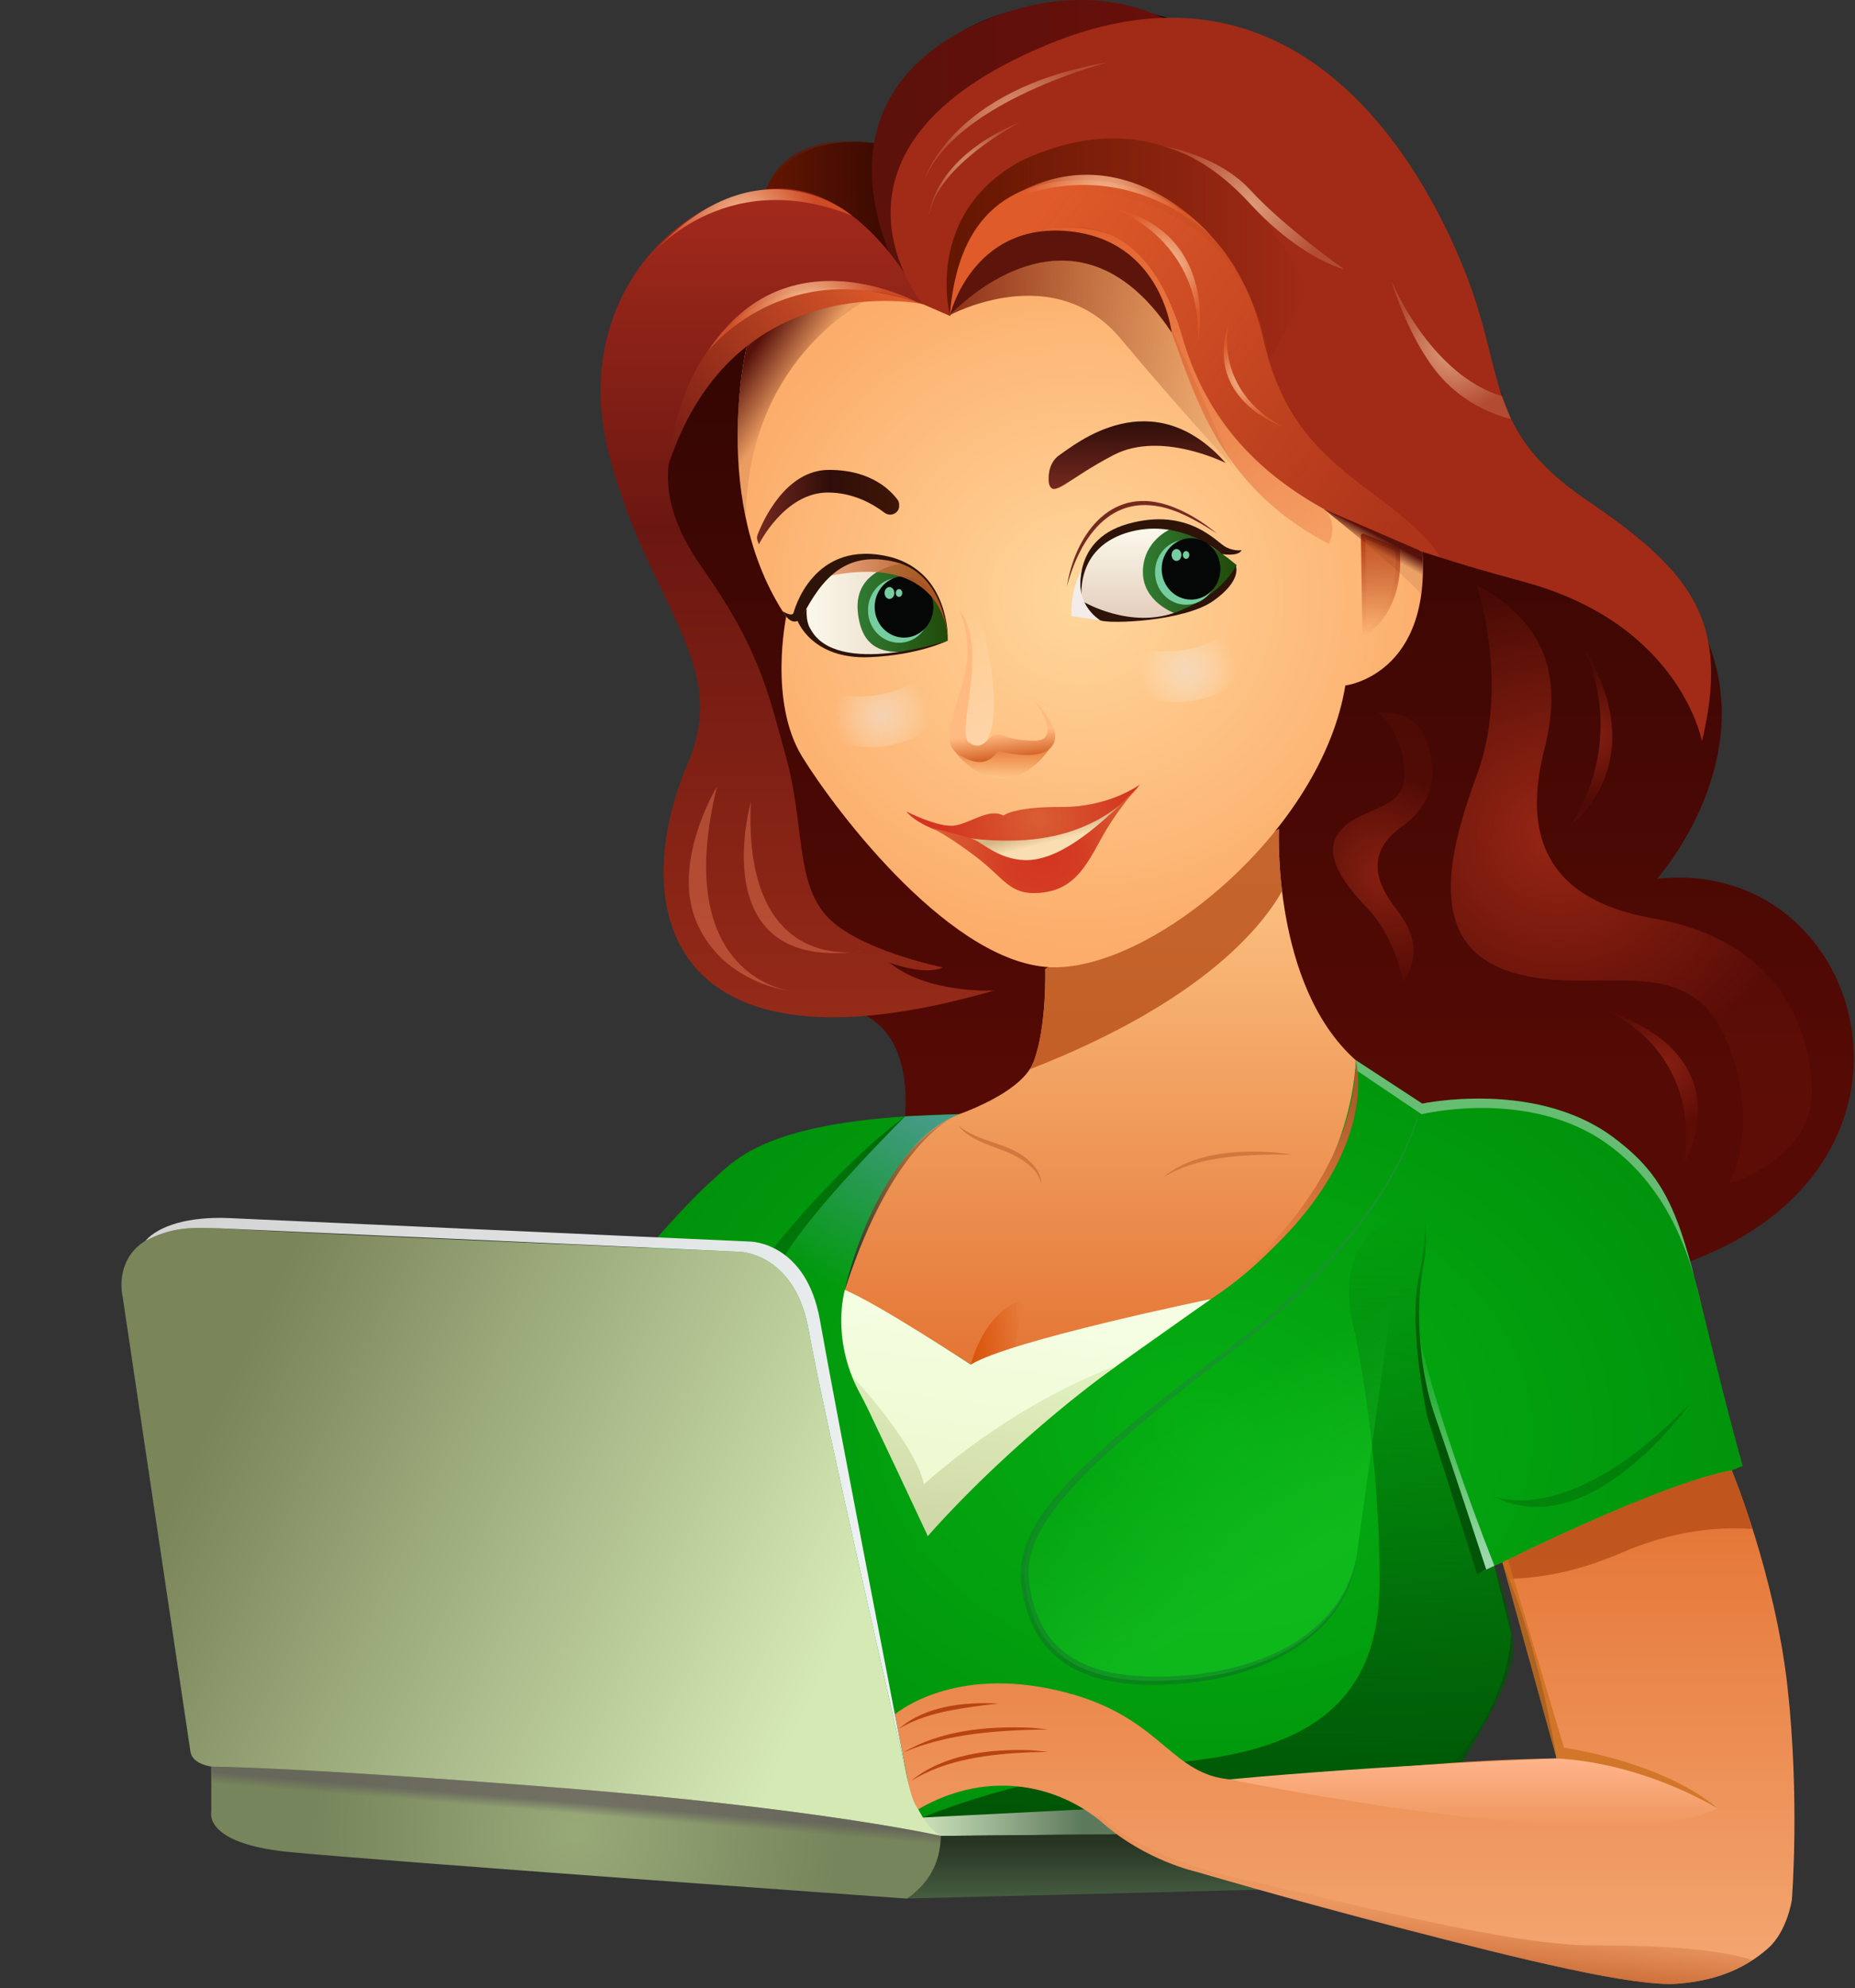
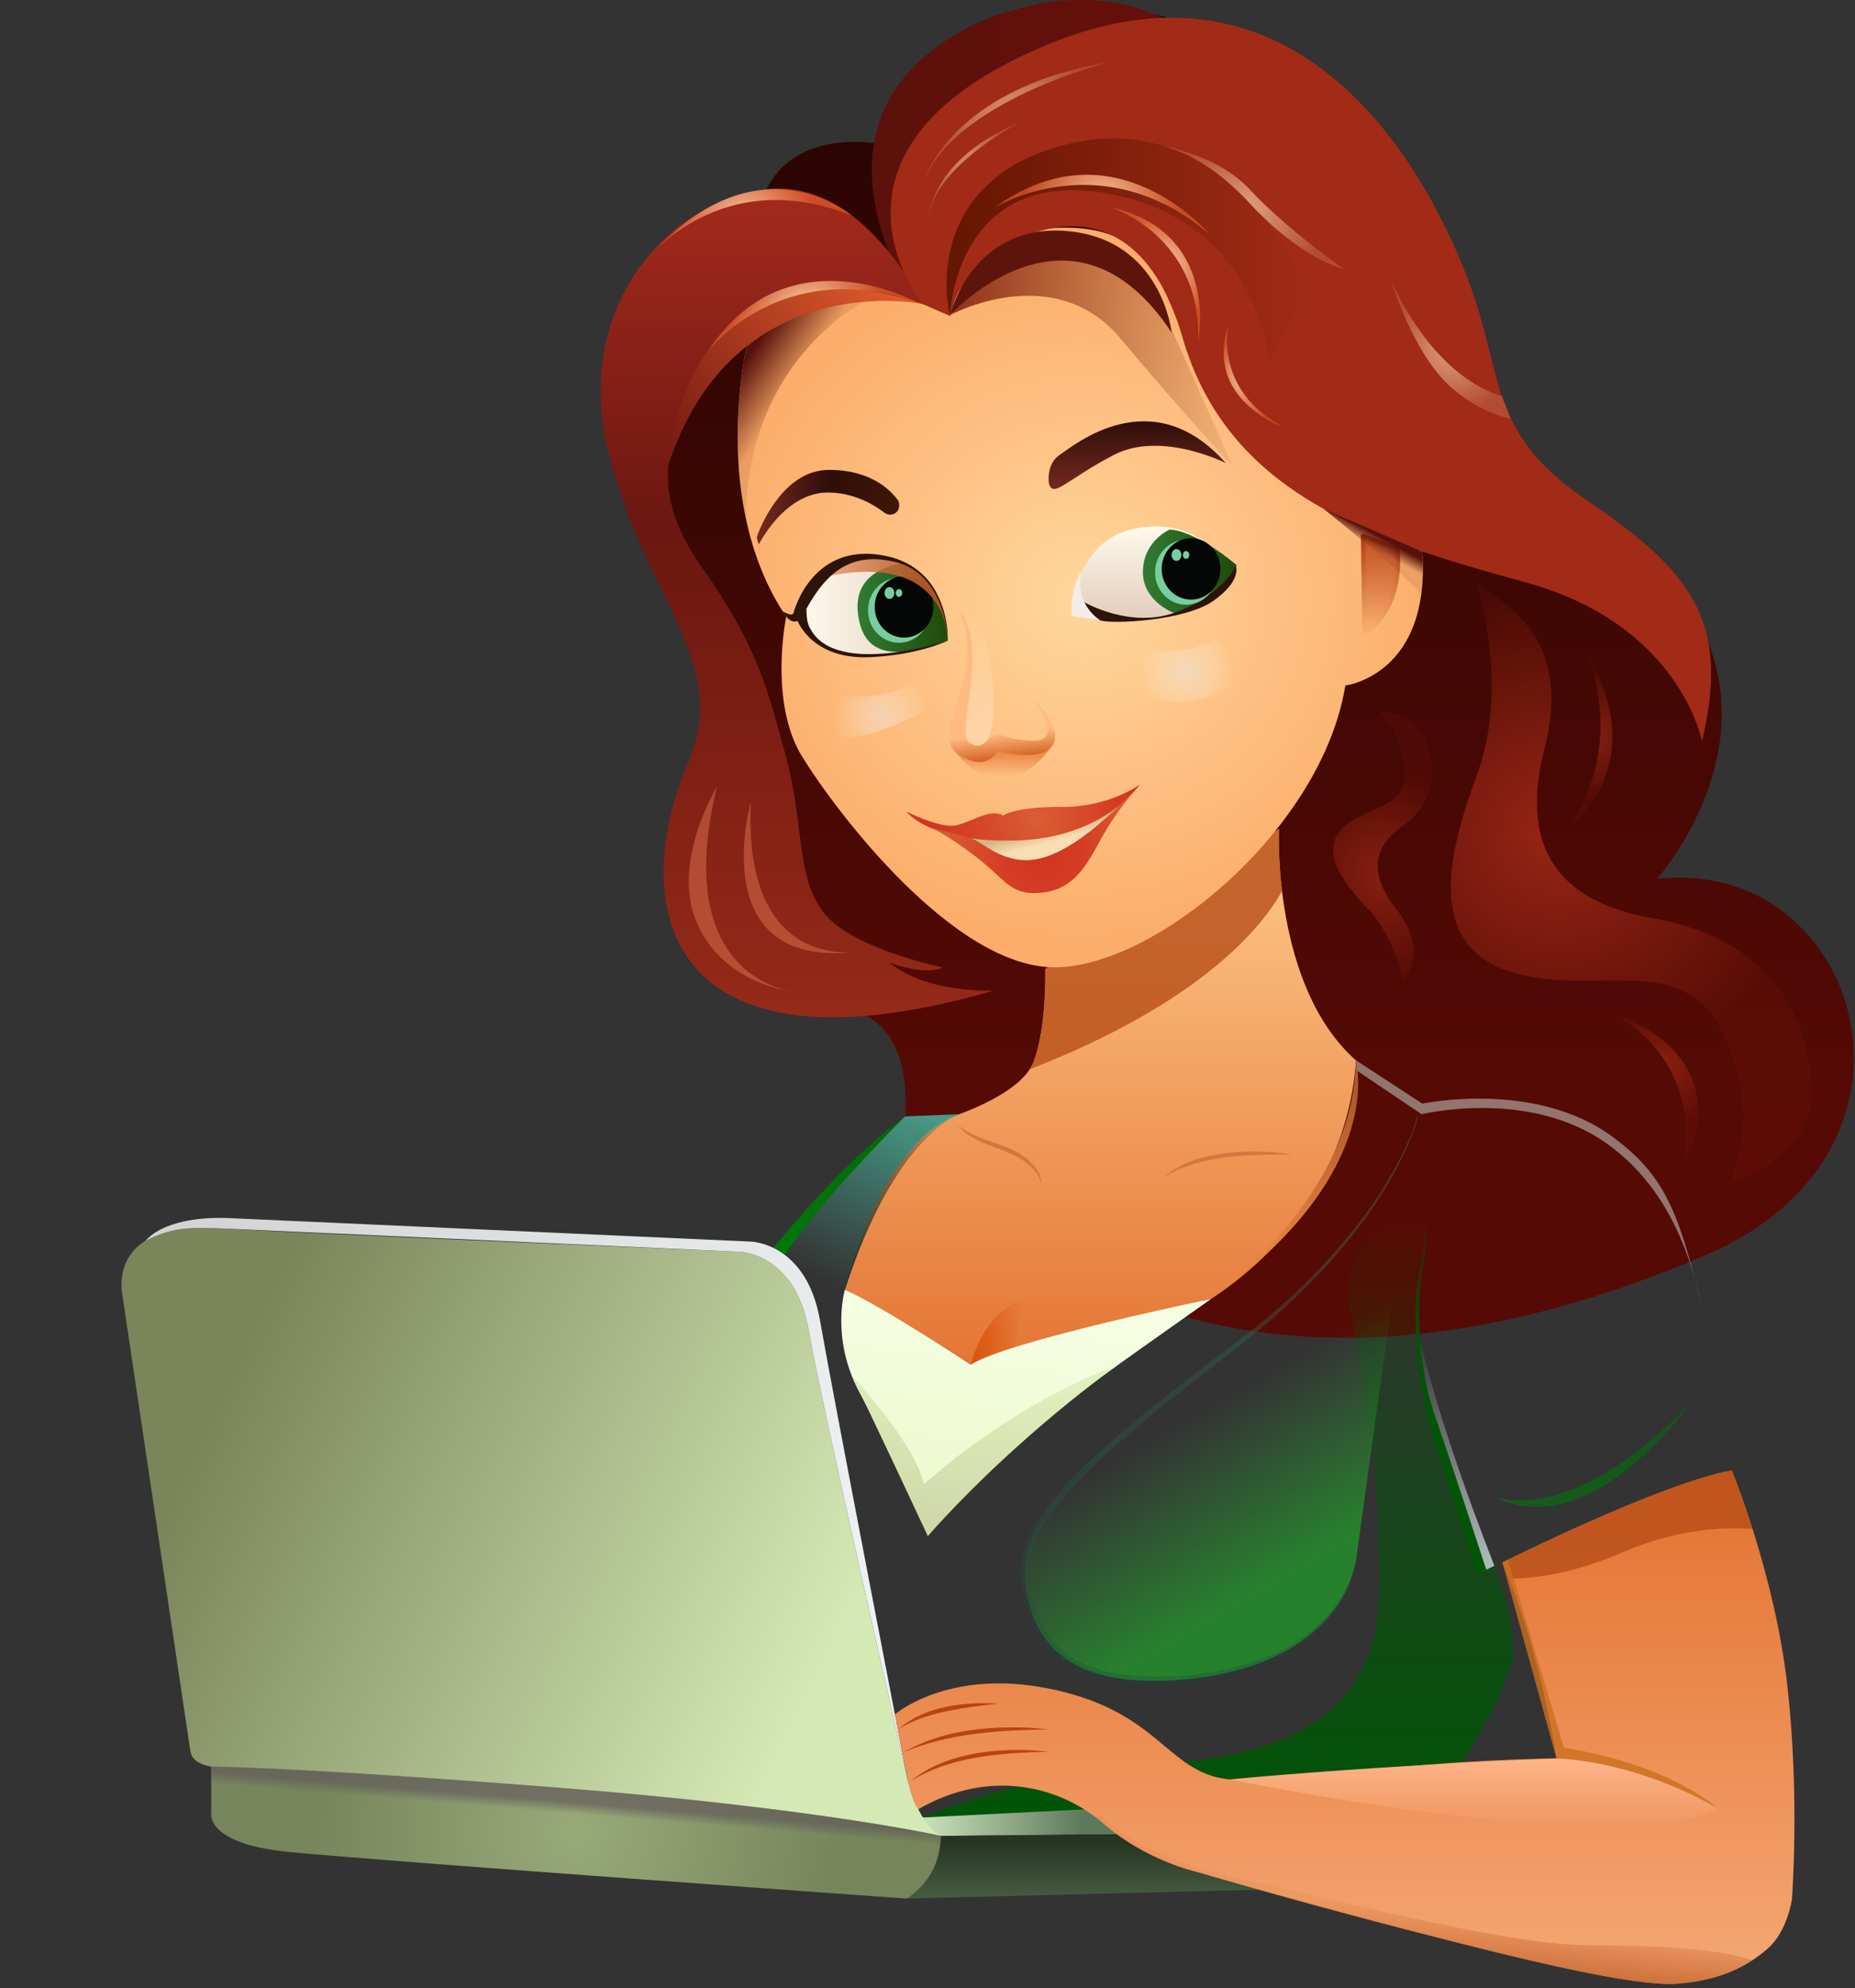
<svg xmlns="http://www.w3.org/2000/svg" width="421" height="451" viewBox="0 0 421 451" fill="none">
  <rect x="0" y="0" width="421" height="451" fill="#333333" stroke="none" />
  <path d="M205.255 255.229C205.255 255.229 257.601 339.419 385.51 285.371C443.26 262.244 422.745 194.166 376.063 199.36C376.063 199.36 398.459 174.412 387.941 146.352C377.414 118.292 358.261 124.006 347.193 104.772C336.125 85.539 325.068 13.047 270.29 5.772C270.29 5.772 215.782 -16.053 198.78 32.541C198.78 32.541 180.698 29.159 173.953 42.938C173.953 42.938 131.854 54.627 141.841 104.002C151.828 153.377 173.683 136.485 157.492 183.518C141.301 230.551 190.685 228.73 190.685 228.73C190.685 228.73 207.957 228.73 205.255 255.239V255.229Z" fill="url(#paint0_linear_7882_3289)" />
-   <path d="M147.426 282.721C147.426 282.721 156.232 272.507 161.496 267.891C166.759 263.275 173.434 253.986 214.722 252.82C256.011 251.654 307.687 240.477 307.687 240.477L322.797 250.353C322.797 250.353 348.295 244.899 365.907 257.821C383.519 270.753 381.698 282.576 395.508 332.558L339.129 355.193L342.941 370.592C342.941 370.592 343.241 385.47 328.871 401.061L211.36 412.2L147.426 413.212V282.721Z" fill="url(#paint1_radial_7882_3289)" />
  <path d="M323.276 274.646C323.276 274.646 324.016 279.194 322.665 285.429C321.315 291.663 320.104 305.048 326.448 324.532C332.792 344.016 336.295 355.839 336.295 355.839L339.127 355.194C339.127 355.194 343.46 364.907 343.44 374.678C343.42 383.919 324.147 411.574 324.147 411.574L209.457 412.287C209.457 412.287 233.073 402.092 262.754 400.136C292.435 398.18 312.809 389.479 313.079 359.732C313.349 329.986 307.475 302.109 307.475 302.109C307.475 302.109 299.379 277.556 323.266 274.627L323.276 274.646Z" fill="url(#paint2_linear_7882_3289)" />
  <path d="M339.157 355.203L336.395 356.504C336.395 356.504 320.955 315.619 321.765 301.463C321.765 301.463 324.927 318.827 339.157 355.203Z" fill="url(#paint3_linear_7882_3289)" />
  <path d="M339.148 339.496C339.148 339.496 356.29 346.916 383.469 318.441C383.469 318.441 360.934 350.674 339.148 339.496Z" fill="url(#paint4_linear_7882_3289)" fill-opacity="0.61" />
  <path d="M322.654 252.762C322.654 252.762 346.791 246.816 364.493 259.295C382.206 271.764 385.178 292.867 387.009 299.496C381.255 276.081 378.733 267.245 365.904 257.83C363.313 255.922 360.541 254.429 357.709 253.243C357.418 253.128 357.128 253.003 356.838 252.887C356.508 252.752 356.178 252.636 355.847 252.511C355.647 252.444 355.457 252.367 355.257 252.299C339.536 246.778 322.795 250.362 322.795 250.362L307.684 240.485C307.684 240.485 306.353 241.796 307.784 242.759L322.644 252.762H322.654Z" fill="#D4E8E1" fill-opacity="0.48" />
  <path d="M323.273 274.646C323.273 274.646 324.364 280.524 322.933 287.77C321.722 293.889 321.222 308.323 325.675 321.187C330.128 334.052 337.313 356.07 337.313 356.07L335.221 357.062L323.954 321.477C323.954 321.477 319.561 301.511 321.982 289.707C324.284 278.538 323.273 274.646 323.273 274.646Z" fill="url(#paint5_linear_7882_3289)" />
  <path d="M321.726 253.34C321.726 253.34 315.892 278.673 279.336 306.155C242.781 333.637 230.923 346.501 232.674 359.356C234.425 372.21 241.81 382.55 266.117 381.181C290.424 379.813 305.004 368.51 307.726 354.095L321.726 253.34Z" fill="url(#paint6_linear_7882_3289)" />
  <path d="M321.818 253.37C320.477 258.236 318.266 262.784 315.804 267.159C314.583 269.356 313.202 271.457 311.841 273.567C310.38 275.61 308.969 277.691 307.388 279.647C301.204 287.578 294.089 294.757 286.383 301.203L280.499 305.905C278.528 307.466 276.527 308.96 274.545 310.492C270.583 313.547 266.65 316.65 262.767 319.81C260.816 321.381 258.924 323.009 257.003 324.609C255.132 326.257 253.211 327.866 251.389 329.571C247.687 332.915 244.154 336.461 240.972 340.258L239.791 341.694L238.71 343.197C238.35 343.698 237.98 344.189 237.64 344.7L236.689 346.271C236.009 347.292 235.558 348.429 235.018 349.518C234.748 350.067 234.608 350.655 234.397 351.214C234.197 351.783 233.987 352.351 233.897 352.939C233.257 355.271 233.367 357.67 233.717 360.06C234.087 362.478 234.728 364.849 235.698 367.056C236.669 369.253 237.9 371.344 239.591 373.03C241.262 374.716 243.214 376.133 245.385 377.173C249.718 379.274 254.661 380.045 259.565 380.267C269.402 380.642 279.499 379.322 288.565 375.381C293.098 373.435 297.281 370.631 300.673 367.036C304.146 363.51 306.527 358.952 307.638 354.076C307.648 354.028 307.698 353.989 307.748 353.999C307.798 354.008 307.828 354.057 307.828 354.114C306.938 359.067 304.726 363.837 301.324 367.624C297.951 371.44 293.719 374.446 289.125 376.595C284.532 378.792 279.609 380.18 274.625 381.076C269.632 381.953 264.568 382.309 259.485 382.184C258.844 382.155 258.214 382.155 257.574 382.107L255.672 381.905C255.042 381.828 254.401 381.789 253.771 381.683L251.88 381.327C250.609 381.143 249.378 380.719 248.137 380.382C247.507 380.238 246.916 379.939 246.316 379.717C245.715 379.457 245.095 379.284 244.524 378.956C242.163 377.838 240.021 376.248 238.19 374.369C236.339 372.49 234.988 370.168 233.957 367.788C232.936 365.389 232.296 362.864 231.936 360.32C231.576 357.776 231.495 355.039 232.226 352.515C232.336 351.86 232.566 351.253 232.786 350.645C233.017 350.038 233.187 349.402 233.477 348.824C234.057 347.678 234.568 346.473 235.288 345.413L236.299 343.775C236.659 343.245 237.049 342.744 237.43 342.233L238.57 340.701L239.801 339.246C243.093 335.392 246.696 331.846 250.459 328.512C252.32 326.816 254.251 325.216 256.153 323.568C258.104 321.988 260.015 320.359 261.987 318.808C265.909 315.676 269.882 312.612 273.875 309.586C275.876 308.074 277.898 306.59 279.869 305.057L285.773 300.432C293.518 294.111 300.683 287.067 306.938 279.262C308.539 277.344 309.97 275.292 311.451 273.268C312.842 271.187 314.243 269.115 315.484 266.937C317.985 262.62 320.257 258.101 321.648 253.293C321.658 253.235 321.718 253.206 321.768 253.216C321.818 253.235 321.848 253.283 321.838 253.331L321.818 253.37Z" fill="url(#paint7_linear_7882_3289)" fill-opacity="0.56" />
  <path d="M237.229 219.827L290.256 188.057C290.256 188.057 288.635 223.527 307.658 240.477C307.658 240.477 307.858 273.028 274.875 294.651C274.875 294.651 228.933 305.366 220.327 309.558C220.327 309.558 200.794 296.79 191.688 292.897C191.688 292.897 199.313 263.401 214.283 253.919C214.283 253.919 231.555 248.851 234.587 240.863C237.619 232.874 237.219 219.817 237.219 219.817L237.229 219.827Z" fill="url(#paint8_linear_7882_3289)" />
  <path d="M220.352 309.567C220.352 309.567 223.013 297.724 232.23 294.804L230.248 306.127C224.234 307.822 220.352 309.567 220.352 309.567Z" fill="url(#paint9_linear_7882_3289)" />
  <path d="M217.352 255.2C221.965 259.228 229.06 259.093 233.603 263.371C235.114 264.701 236.445 266.609 236.275 268.652C236.025 266.657 234.624 265.125 233.092 263.94C228.459 260.114 221.174 260.047 217.352 255.2Z" fill="#D2773F" />
  <path d="M263.893 267.178C270.657 261.377 280.905 260.838 289.531 261.425C290.801 261.589 292.072 261.724 293.333 261.917C292.052 261.936 290.781 261.907 289.501 261.898C280.815 262.061 271.348 262.456 263.883 267.178H263.893Z" fill="#D2773F" />
  <path opacity="0.8" d="M233.66 242.586C272.297 227.564 286.197 210.595 290.98 202.144C289.989 193.953 290.259 187.989 290.259 187.989L237.233 219.759C237.233 219.759 237.633 232.816 234.601 240.804C234.371 241.411 234.04 242.008 233.66 242.586Z" fill="#B74E18" />
  <path d="M215.595 71.644C215.595 71.644 193.87 57.614 169.453 78.659C169.453 78.659 161.017 113.994 178.429 139.915C178.429 139.915 174.387 159.207 182.072 171.685C189.757 184.164 216.476 219.432 239.352 219.432C262.227 219.432 300.064 188.057 305.327 155.506C305.327 155.506 325.161 153.165 322.729 124.131C322.729 124.131 290.347 118.09 272.134 83.207C263.839 69.177 264.439 51.64 241.773 51.64C219.108 51.64 215.595 71.644 215.595 71.644Z" fill="url(#paint10_radial_7882_3289)" />
  <path d="M198.555 67.076C190.47 66.922 180.223 69.379 169.445 78.659C169.445 78.659 164.982 97.41 169.275 117.617C169.645 82.494 194.232 69.148 198.555 67.066V67.076Z" fill="url(#paint11_linear_7882_3289)" />
  <path d="M171.916 122.637C171.766 122.204 171.766 121.751 171.926 121.317C173.067 118.359 178.2 106.593 188.147 106.593C198.094 106.593 202.377 111.623 203.678 113.319C203.938 113.656 204.068 114.061 204.068 114.476V114.784C204.068 116.412 202.117 117.337 200.786 116.335C197.974 114.206 193.501 111.729 187.877 111.729C178.03 111.729 172.226 123.485 172.226 123.485L171.916 122.637Z" fill="url(#paint12_linear_7882_3289)" />
  <path d="M238.057 109.649C238.057 109.649 237.317 105.293 240.549 103.154C243.791 101.015 261.394 86.137 278.195 105.043C278.195 105.043 263.525 97.633 252.798 103.193C242.07 108.753 238.998 113.195 238.057 109.658V109.649Z" fill="url(#paint13_linear_7882_3289)" />
  <path d="M213.992 188.471C213.992 188.471 243.773 192.451 254.871 181.851C254.871 181.851 243.413 197.269 233.986 196.883C224.57 196.498 213.992 188.471 213.992 188.471Z" fill="url(#paint14_linear_7882_3289)" />
  <path d="M205.715 184.097C205.715 184.097 213.14 187.864 216.712 187.276C220.285 186.689 224.518 183.229 227.73 185.012C227.73 185.012 230.062 182.988 240.929 183.056C251.787 183.123 258.672 177.987 258.672 177.987C258.672 177.987 250.676 190.071 230.742 190.659C210.808 191.246 205.715 184.097 205.715 184.097Z" fill="url(#paint15_radial_7882_3289)" />
  <path d="M258.679 177.987C258.679 177.987 253.415 183.711 249.672 190.688C245.93 197.674 242.998 201.962 236.013 202.54C229.028 203.128 228.078 199.293 221.243 194.157C214.058 188.76 211.336 187.835 211.336 187.835C211.336 187.835 215.119 188.577 220.642 190.292C222.744 190.938 226.566 194.976 232.631 195.12C239.325 195.284 247.801 189.618 258.689 177.987H258.679Z" fill="url(#paint16_radial_7882_3289)" />
  <path d="M215.836 169.151C215.836 169.151 220.539 174.479 227.444 169.613C233.068 172.485 239.072 168.447 239.072 168.447C239.072 168.447 234.729 176.57 227.444 176.57C220.159 176.57 215.836 169.16 215.836 169.16V169.151Z" fill="url(#paint17_linear_7882_3289)" />
  <path d="M223.031 169.42C220.289 172.542 215.946 165.855 219.379 156.749C222.811 147.643 217.527 138.267 217.527 138.267L222.01 138.498C222.01 138.498 229.316 162.28 223.031 169.42Z" fill="url(#paint18_linear_7882_3289)" />
-   <path d="M173.5 44.229C173.5 44.229 176.872 25.978 205.952 34.034L210.876 65.804L173.5 44.239V44.229Z" fill="url(#paint19_linear_7882_3289)" />
  <path d="M215.598 71.48C215.598 71.48 239.144 58.683 254.324 76.808C269.505 94.934 279.822 105.813 279.822 105.813C279.822 105.813 270.656 85.249 264.992 72.588C259.328 59.926 234.901 50.367 215.608 71.48H215.598Z" fill="url(#paint20_linear_7882_3289)" />
  <path d="M266.729 5.647C266.729 5.647 251.399 -5.261 227.082 3.248C202.775 11.757 187.374 32.156 206.378 67.231C206.378 67.231 202.435 14.223 266.729 5.647Z" fill="url(#paint21_linear_7882_3289)" />
  <path d="M217.527 138.267C217.527 138.267 220.969 144.405 218.948 153.078C216.926 161.75 212.973 168.081 217.527 171.107C221.79 173.94 224.641 173.005 226.143 170.789C226.333 170.519 226.683 170.403 227.013 170.48C229.135 171.001 236.36 172.485 238.771 169.257C241.603 165.46 234.829 159.023 234.829 159.023C234.829 159.023 241.603 168.331 234.418 168.033C227.233 167.744 227.954 166.25 225.982 166.664C224.011 167.079 223.1 170.663 219.918 168.437C216.736 166.212 224.812 146.352 217.527 138.267Z" fill="url(#paint22_linear_7882_3289)" />
  <path d="M209.383 68.966C209.383 68.966 195.824 40.337 173.958 42.939C152.093 45.54 129.478 69.486 138.244 103.25C147.01 137.005 165.873 150.274 156.196 172.88C142.296 205.354 150.432 246.403 225.574 224.712C225.574 224.712 210.464 225.493 201.828 218.343C201.828 218.343 209.933 221.465 213.976 219.451C213.976 219.451 194.272 215.491 187.388 207.56C180.503 199.64 182.624 187.093 178.391 171.705C174.159 156.306 172.137 146.959 159.388 128.834C146.639 110.709 148.451 95.821 172.848 69.881C185.086 61.526 209.363 68.985 209.363 68.985L209.383 68.966Z" fill="url(#paint23_linear_7882_3289)" />
  <path d="M209.38 68.964C209.38 68.964 166.691 60.118 151.73 105.388C151.73 105.388 154.622 50.964 209.38 68.964Z" fill="url(#paint24_linear_7882_3289)" />
  <path d="M243.164 139.762C243.164 139.762 243.494 122.648 257.554 119.911C271.614 117.175 276.877 127.023 280.53 128.198C280.53 128.198 274.516 144.792 243.164 139.762Z" fill="url(#paint25_linear_7882_3289)" />
  <path d="M280.67 128.197C280.67 128.197 276.917 136.32 266.53 139.086C266.53 139.086 259.245 136.474 259.385 129.565C259.525 122.656 265.469 120.132 265.469 120.132C265.469 120.132 270.613 119.881 280.68 128.197H280.67Z" fill="url(#paint26_linear_7882_3289)" />
  <path d="M245.916 136.514C245.916 136.514 256.634 142.912 267.281 138.739C277.928 134.567 280.47 128.333 280.47 128.333C280.47 128.333 281.991 131.628 275.377 136.302C268.762 140.975 251.84 141.611 249.669 140.715C247.497 139.819 245.906 136.504 245.906 136.504L245.916 136.514Z" fill="#2E1308" />
-   <path d="M245.548 136.369C245.548 136.369 243.437 124.006 256.706 120.585C268.314 117.588 277.3 125.683 277.3 125.683C277.3 125.683 281.053 126.357 281.793 124.796C281.793 124.796 280.312 125.124 278.281 124.15C276.25 123.177 269.795 114.938 255.966 118.841C242.136 122.734 245.548 136.379 245.548 136.379V136.369Z" fill="#2E1308" />
-   <path d="M242.129 133.044C243.88 121.924 251.595 110.313 264.865 114.534C269.098 115.912 272.89 118.311 276.233 121.057C273.801 119.477 271.319 117.993 268.687 116.769C253.947 109.908 245.631 120.132 242.129 133.044Z" fill="#75291F" />
  <path d="M269.186 137.187C273.076 137.187 276.23 133.887 276.23 129.816C276.23 125.745 273.076 122.444 269.186 122.444C265.295 122.444 262.141 125.745 262.141 129.816C262.141 133.887 265.295 137.187 269.186 137.187Z" fill="#76CEA0" />
  <path d="M270.313 136.022C273.994 136.022 276.978 132.902 276.978 129.055C276.978 125.207 273.994 122.088 270.313 122.088C266.632 122.088 263.648 125.207 263.648 129.055C263.648 132.902 266.632 136.022 270.313 136.022Z" fill="#050706" />
  <path d="M267.009 127.243C267.623 127.243 268.12 126.639 268.12 125.894C268.12 125.149 267.623 124.545 267.009 124.545C266.396 124.545 265.898 125.149 265.898 125.894C265.898 126.639 266.396 127.243 267.009 127.243Z" fill="#76CEA0" />
  <path d="M269.188 126.781C269.591 126.781 269.918 126.384 269.918 125.895C269.918 125.405 269.591 125.008 269.188 125.008C268.784 125.008 268.457 125.405 268.457 125.895C268.457 126.384 268.784 126.781 269.188 126.781Z" fill="#76CEA0" />
  <path d="M243.165 139.761C243.165 139.761 242.735 134.095 245.497 129.344C245.497 129.344 243.365 136.301 249.669 140.715L243.155 139.761H243.165Z" fill="#F4ECE9" />
  <path d="M182.22 137.978C182.22 137.978 186.673 123.601 201.653 126.868C215.423 129.99 215.113 145.33 215.113 145.33C215.113 145.33 204.135 149.57 194.218 148.597C184.301 147.624 181.519 141.736 182.23 137.978H182.22Z" fill="url(#paint27_linear_7882_3289)" />
  <path d="M215.109 145.33C215.109 145.33 215.109 131.801 204.762 127.87C204.762 127.87 193.684 128.795 194.685 138.816C195.686 148.838 202.711 149.792 215.109 145.33Z" fill="url(#paint28_linear_7882_3289)" />
  <path d="M204.037 145.812C207.928 145.812 211.082 142.512 211.082 138.441C211.082 134.37 207.928 131.069 204.037 131.069C200.146 131.069 196.992 134.37 196.992 138.441C196.992 142.512 200.146 145.812 204.037 145.812Z" fill="#76CEA0" />
  <path d="M205.172 144.646C208.853 144.646 211.837 141.527 211.837 137.679C211.837 133.832 208.853 130.712 205.172 130.712C201.492 130.712 198.508 133.832 198.508 137.679C198.508 141.527 201.492 144.646 205.172 144.646Z" fill="#050706" />
  <path d="M201.865 135.868C202.478 135.868 202.975 135.264 202.975 134.518C202.975 133.773 202.478 133.169 201.865 133.169C201.251 133.169 200.754 133.773 200.754 134.518C200.754 135.264 201.251 135.868 201.865 135.868Z" fill="#76CEA0" />
  <path d="M204.035 135.405C204.439 135.405 204.766 135.008 204.766 134.518C204.766 134.029 204.439 133.632 204.035 133.632C203.632 133.632 203.305 134.029 203.305 134.518C203.305 135.008 203.632 135.405 204.035 135.405Z" fill="#76CEA0" />
  <path d="M215.11 145.33C215.11 145.33 215.44 125.422 188.672 130.558C188.672 130.558 193.946 123.36 206.294 128.323C215.12 132.245 215.12 145.321 215.12 145.321L215.11 145.33Z" fill="url(#paint29_linear_7882_3289)" />
  <path d="M177.57 138.614C177.57 138.614 179.672 140.021 180.092 139.048C180.092 139.048 184.355 121.771 202.357 126.425C215.417 130.048 215.106 144.695 215.106 144.695C215.106 144.695 214.486 130.241 203.218 127.494C191.95 124.748 186.517 131.204 181.963 140.06C181.963 140.06 180.052 142.951 177.57 138.605V138.614Z" fill="#2E1308" />
  <path d="M215.101 145.331C215.101 145.331 189.754 153.762 183.93 142.652C183.93 142.652 182.879 141.39 183.079 137.979C183.079 137.979 181.838 140.378 180.938 140.677C180.938 140.677 184.12 149.667 197.429 149.079C208.557 148.588 215.101 145.331 215.101 145.331Z" fill="#2E1308" />
  <path opacity="0.4" d="M162.718 178.44C162.718 178.44 152.06 195.852 158.265 209.622C164.469 223.392 179.579 224.828 179.579 224.828C179.579 224.828 152.05 221.966 162.718 178.45V178.44Z" fill="#F28760" />
  <path opacity="0.4" d="M170.415 181.851C170.415 181.851 159.257 221.002 195.762 215.731C195.762 215.731 168.523 221.647 170.415 181.851Z" fill="#F28760" />
  <path d="M309.359 121.539L309.7 143.692C309.7 143.692 318.336 138.883 317.185 124.661L309.359 121.539Z" fill="url(#paint30_linear_7882_3289)" />
  <path d="M309.696 144.174C309.616 144.174 309.526 144.155 309.446 144.116C309.296 144.03 309.196 143.875 309.196 143.702L308.855 121.549C308.855 121.385 308.936 121.231 309.076 121.144C309.216 121.048 309.396 121.038 309.546 121.096L317.371 124.218C317.541 124.285 317.662 124.449 317.682 124.623C318.842 138.98 310.307 143.904 309.946 144.107C309.866 144.145 309.786 144.174 309.696 144.174ZM309.866 122.262L310.176 142.758C312.178 141.216 317.491 136.041 316.701 124.989L309.866 122.262Z" fill="url(#paint31_linear_7882_3289)" />
  <path d="M215.656 71.692L209.382 68.965C209.382 68.965 180.642 33.822 237.581 10.175C294.521 -13.472 322.6 36.983 332.307 61.169C342.014 85.355 336.62 97.535 360.366 113.647C384.113 129.758 392.739 141.138 386.264 168.167C386.264 168.167 381.411 141.659 346.057 132.051C310.702 122.435 278.53 111.845 268.343 76.442C255.354 31.297 216.397 58.124 215.656 71.701V71.692Z" fill="#A12B16" />
  <path d="M215.587 71.499C215.587 71.499 216.858 37.812 251.232 43.873C285.606 49.934 287.987 81.723 287.987 81.723L296.944 66.035C296.944 66.035 276.439 15.629 231.908 36.414C209.513 48.363 215.587 71.489 215.587 71.489V71.499Z" fill="url(#paint32_linear_7882_3289)" />
-   <path d="M215.59 71.499C215.59 71.499 223.075 48.112 247.972 54.154C272.87 60.196 260.321 101.833 301.609 123.408C301.609 123.408 303.971 118.793 300.529 115.478C300.529 115.478 314.478 123.312 326.817 126.434C326.817 126.434 325.486 122.175 311.927 112.231C298.367 102.296 290.672 94.298 286.629 76.568C282.586 58.837 269.427 40.905 245.34 40.905C221.254 40.905 216.601 58.837 215.59 71.499Z" fill="url(#paint33_linear_7882_3289)" />
  <path d="M225.824 47.053C225.824 47.053 249.921 32.194 274.568 53.181C274.568 53.181 252.833 27.347 225.824 47.053Z" fill="url(#paint34_radial_7882_3289)" />
  <path d="M160.758 79.564C160.758 79.564 177.91 57.508 208.631 68.83C208.631 68.83 178.87 51.977 160.758 79.564Z" fill="url(#paint35_radial_7882_3289)" />
  <path d="M147.156 58.558C147.156 58.558 163.798 37.146 193.338 48.893C193.338 48.893 171.743 30.401 147.156 58.558Z" fill="url(#paint36_radial_7882_3289)" />
  <path d="M251.863 46.957C251.863 46.957 272.608 53.22 271.947 77.291C271.947 77.291 276.971 52.488 251.863 46.957Z" fill="url(#paint37_radial_7882_3289)" />
  <path d="M278.809 73.619C278.809 73.619 275.267 88.362 291.088 96.775C291.088 96.775 273.195 90.713 278.809 73.619Z" fill="url(#paint38_radial_7882_3289)" />
  <path d="M262.227 32.868C262.227 32.868 275.746 34.429 283.751 43.092C291.747 51.755 305.006 61.053 305.006 61.053C305.006 61.053 295.34 58.828 283.631 46.127C271.923 33.427 262.237 32.878 262.237 32.878L262.227 32.868Z" fill="url(#paint39_radial_7882_3289)" />
  <path d="M315.854 63.868C315.854 63.868 324.49 84.961 340.961 89.914L342.902 95.011C342.902 95.011 333.656 93.306 326.641 85.086C319.626 76.867 315.844 63.868 315.844 63.868H315.854Z" fill="url(#paint40_radial_7882_3289)" />
  <path d="M209.842 40.76C209.712 41.088 215.606 20.197 251.431 14.155C251.431 14.155 217.127 22.866 209.842 40.76Z" fill="url(#paint41_radial_7882_3289)" />
  <path d="M217.748 252.753L205.429 253.254C205.429 253.254 185.656 269.009 177.66 286.643C177.66 286.643 184.435 285.236 191.19 295.508C191.19 295.508 198.685 260.115 217.748 252.743V252.753Z" fill="url(#paint42_linear_7882_3289)" />
  <path d="M205.433 253.253C205.433 253.253 184.979 273.508 178.104 284.811C178.104 284.811 176.733 283.202 175.172 283.597C175.172 283.597 189.922 264.72 205.433 253.253Z" fill="url(#paint43_linear_7882_3289)" />
  <path d="M215.59 71.499C215.59 71.499 243.209 41.174 265.905 75.44C265.905 75.44 263.733 54.27 242.178 52.419C220.623 50.569 215.59 71.499 215.59 71.499Z" fill="#5D150B" />
  <path d="M210.872 48.884C210.842 49.096 211.312 36.039 231.486 27.733C231.486 27.733 212.583 37.407 210.872 48.884Z" fill="url(#paint44_radial_7882_3289)" />
  <path d="M213.297 416.478L291.512 415.726V408.162L209.145 412.315C209.145 412.315 209.615 414.715 213.297 416.468V416.478Z" fill="url(#paint45_linear_7882_3289)" />
  <path d="M205.461 430.7C205.461 430.7 212.706 428.07 213.296 416.478L291.511 415.726L290.8 428.552L205.461 430.691V430.7Z" fill="url(#paint46_linear_7882_3289)" />
  <path d="M47.946 400.752C47.946 400.752 43.653 400.231 43.222 397.369L27.842 294.206C27.842 294.206 23.459 276.977 49.427 278.615C70.051 279.916 167.759 283.944 167.759 283.944C167.759 283.944 180.437 284.069 183.549 301.877C186.662 319.684 205.815 402.958 205.815 402.958C205.815 402.958 207.836 413.221 213.51 416.468L47.956 400.752H47.946Z" fill="url(#paint47_linear_7882_3289)" />
  <path d="M49.435 278.625C70.079 279.531 167.767 283.953 167.767 283.953C167.767 283.953 180.446 284.079 183.558 301.886C186.66 319.684 205.823 402.968 205.823 402.968C205.823 402.968 189.212 317.381 186.11 299.583C183.007 281.785 170.319 281.65 170.319 281.65C170.319 281.65 72.631 277.237 51.987 276.322C42.92 275.927 36.076 278.008 33.023 281.458C38.467 278.654 42.5 278.326 49.435 278.634V278.625Z" fill="url(#paint48_linear_7882_3289)" />
  <path d="M47.946 400.752V411.014C47.946 411.014 46.124 418.126 65.147 420.072C84.171 422.019 205.765 430.691 205.765 430.691C205.765 430.691 213.49 426.499 213.49 416.468C213.49 416.468 185.401 410.099 125.359 405.425C65.317 400.752 47.935 400.752 47.935 400.752H47.946Z" fill="url(#paint49_radial_7882_3289)" />
  <path d="M212.322 422.867C213.113 421.286 213.613 417.49 213.613 416.478C213.613 416.478 185.524 410.109 125.482 405.435C65.441 400.762 48.059 400.762 48.059 400.762V407.131C48.059 407.131 65.04 407.141 125.092 411.824C182.091 416.266 209.611 422.289 212.322 422.876V422.867Z" fill="url(#paint50_linear_7882_3289)" />
  <path d="M191.74 292.616C191.74 292.616 188.498 303.534 194.982 315.714C201.457 327.894 208.952 341.346 210.563 348.457C210.563 348.457 223.923 331.305 235.25 322.931C246.588 314.548 274.868 294.669 274.868 294.669C274.868 294.669 228.926 304.122 220.32 309.576C220.32 309.576 199.115 295.642 191.73 292.616H191.74Z" fill="url(#paint51_linear_7882_3289)" />
  <path d="M210.563 348.448C231.257 325.255 253.543 309.77 253.543 309.77C228.685 318.972 209.692 336.731 209.692 336.731C207.671 327.249 193.301 312.073 193.301 312.073C197.173 319.743 210.573 348.458 210.573 348.458L210.563 348.448Z" fill="url(#paint52_linear_7882_3289)" />
  <path d="M282.852 149.262C283.563 153.473 278.109 157.828 270.674 158.984C263.239 160.141 256.644 157.655 255.944 153.444L255.483 150.668C255.133 148.597 257.034 146.833 259.176 147.248C261.648 147.729 264.99 148.028 268.742 147.44C272.165 146.91 274.987 145.696 277.108 144.492C279.23 143.287 282.052 144.511 282.452 146.91L282.842 149.262H282.852Z" fill="url(#paint53_radial_7882_3289)" />
-   <path d="M213.376 159.486C214.086 163.697 208.632 168.052 201.197 169.208C193.762 170.365 187.168 167.879 186.467 163.668L186.007 160.893C185.656 158.821 187.558 157.057 189.699 157.472C192.171 157.954 195.513 158.252 199.266 157.665C202.688 157.135 205.51 155.92 207.632 154.716C209.753 153.511 212.575 154.735 212.975 157.135L213.366 159.486H213.376Z" fill="url(#paint54_radial_7882_3289)" />
+   <path d="M213.376 159.486C193.762 170.365 187.168 167.879 186.467 163.668L186.007 160.893C185.656 158.821 187.558 157.057 189.699 157.472C192.171 157.954 195.513 158.252 199.266 157.665C202.688 157.135 205.51 155.92 207.632 154.716C209.753 153.511 212.575 154.735 212.975 157.135L213.366 159.486H213.376Z" fill="url(#paint54_radial_7882_3289)" />
  <path d="M340.975 354.442C340.975 354.442 376.99 336.413 393.041 333.561C393.041 333.561 402.838 357.236 405.67 382.569C408.502 407.902 406.68 430.904 406.68 430.904C406.68 430.904 405.67 438.111 401.217 442.014C396.764 445.907 390.689 449.222 380.772 450.002C370.856 450.783 344.747 444.346 318.439 437.533C292.131 430.711 271.487 424.602 271.487 424.602C271.487 424.602 260.149 422.135 250.442 413.684C240.725 405.243 224.734 401.003 208.413 410.417C208.413 410.417 207.092 409.242 206.041 403.884L203.109 388.9C203.109 388.9 215.098 378.474 237.903 383.022C260.709 387.57 263.941 399.134 274.739 402.766C285.536 406.399 307.392 399.779 353.263 398.873C353.263 398.873 349.621 374.581 340.985 354.442H340.975Z" fill="url(#paint55_linear_7882_3289)" />
  <path opacity="0.8" d="M397.732 346.839C395.05 338.369 393.039 333.551 393.039 333.551C376.988 336.413 340.973 354.432 340.973 354.432C341.503 355.675 342.023 356.937 342.514 358.209C343.835 357.92 353.561 358.508 368.162 352.187C382.762 345.875 393.799 346.675 397.722 346.829L397.732 346.839Z" fill="#B74E18" />
  <path opacity="0.8" d="M340.975 354.442L353.253 398.912C353.253 398.912 369.785 398.912 389.749 410.215C389.749 410.215 379.902 400.598 354.935 396.445L342.236 353.787L340.965 354.442H340.975Z" fill="#CB6F1E" />
  <path opacity="0.8" d="M282.669 426.49C256.961 420.834 249.886 411.872 249.886 411.872C249.886 411.872 249.256 411.959 248.605 412.209C249.206 412.682 249.806 413.183 250.387 413.684C260.103 422.125 271.431 424.601 271.431 424.601C271.431 424.601 292.076 430.71 318.384 437.533C344.692 444.355 370.8 450.782 380.717 450.002C388.302 449.404 393.636 447.323 397.719 444.635V444.615C390.033 442.274 379.206 441.3 361.093 441.3C342.981 441.3 308.367 432.137 282.669 426.49Z" fill="url(#paint56_linear_7882_3289)" />
  <path d="M205.062 397.515C213.528 392.543 223.926 391.531 233.652 391.926C235.053 392.042 236.454 392.158 237.845 392.321C226.758 392.485 215.32 393.14 205.062 397.515Z" fill="#B94313" />
  <path d="M204.031 392.147C209.995 386.982 218.781 386.047 226.497 386.452C225.516 386.596 224.535 386.683 223.565 386.799C216.88 387.676 209.845 388.649 204.031 392.156V392.147Z" fill="#B94313" />
  <path d="M206.777 403.98C214.132 397.967 224.46 396.714 233.796 397.022C235.147 397.138 236.498 397.244 237.849 397.398C236.488 397.466 235.147 397.456 233.796 397.495C224.54 397.919 214.753 399.056 206.787 403.98H206.777Z" fill="#B94313" />
  <path d="M300.434 115.478C300.434 115.478 317.475 129.017 322.489 134.702C322.489 134.702 323.249 128.853 322.769 125.124L300.434 115.478Z" fill="url(#paint57_linear_7882_3289)" />
  <path d="M191.742 292.617C191.742 292.617 198.377 261.04 217.75 252.762C217.75 252.762 203.22 257.253 191.742 292.617Z" fill="url(#paint58_linear_7882_3289)" />
  <path d="M307.662 240.485C307.662 240.485 315.337 265.818 274.879 294.659C274.879 294.659 307.662 271.465 307.662 240.485Z" fill="url(#paint59_linear_7882_3289)" />
  <path d="M279.008 403.653C279.008 403.653 368.12 422.096 389.745 410.224C389.745 410.224 373.443 400.001 353.249 398.921C353.249 398.921 315.323 400.299 279.008 403.653Z" fill="url(#paint60_linear_7882_3289)" />
  <path d="M335.126 132.707C335.126 132.707 342.822 155.313 335.126 175.973C327.431 196.632 324.809 214.95 343.222 220.597C361.635 226.253 382.489 215.143 391.385 235.022C400.281 254.901 392.396 268.546 392.396 268.546C392.396 268.546 412.029 262.697 411.219 246.72C410.408 230.744 401.912 213.004 375.194 208.33C348.475 203.657 346.254 186.698 350.507 169.941C354.76 153.184 350.707 141.1 335.126 132.717V132.707Z" fill="url(#paint61_radial_7882_3289)" />
  <path d="M318.439 222.823C318.439 222.823 316.878 212.927 310.403 206.134C303.929 199.341 299.626 192.682 304.9 187.681C310.163 182.68 319.38 183.778 318.749 174.749C318.109 165.72 312.875 161.664 312.875 161.664C312.875 161.664 320.69 160.912 323.382 167.204C326.074 173.497 326.444 181.639 318.149 187.527C309.853 193.414 312.235 200.304 316.808 206.115C321.381 211.925 322.232 217.206 318.439 222.823Z" fill="url(#paint62_radial_7882_3289)" />
  <path d="M359.265 146.747C359.265 146.747 369.792 165.652 356.633 187.093C356.633 187.093 375.656 172.87 359.265 146.747Z" fill="url(#paint63_radial_7882_3289)" />
  <path d="M365.004 229.434C365.004 229.434 386.099 238.183 382.236 263.921C382.236 263.921 396.206 240.351 365.004 229.434Z" fill="url(#paint64_radial_7882_3289)" />
  <defs>
    <linearGradient id="paint0_linear_7882_3289" x1="280.527" y1="303.477" x2="280.527" y2="0.887" gradientUnits="userSpaceOnUse">
      <stop offset="0.17" stop-color="#560A05" />
      <stop offset="1" stop-color="#250401" />
    </linearGradient>
    <radialGradient id="paint1_radial_7882_3289" cx="0" cy="0" r="1" gradientUnits="userSpaceOnUse" gradientTransform="translate(273.214 323.6) rotate(-86.085) scale(104.27 136.391)">
      <stop stop-color="#05AF12" />
      <stop offset="1" stop-color="#00910B" />
    </radialGradient>
    <linearGradient id="paint2_linear_7882_3289" x1="276.453" y1="412.306" x2="276.453" y2="274.646" gradientUnits="userSpaceOnUse">
      <stop stop-color="#005506" />
      <stop offset="1" stop-color="#005506" stop-opacity="0" />
    </linearGradient>
    <linearGradient id="paint3_linear_7882_3289" x1="337.896" y1="354.057" x2="320.703" y2="301.549" gradientUnits="userSpaceOnUse">
      <stop stop-color="#DFF1F1" stop-opacity="0.7" />
      <stop offset="1" stop-color="#DFF1F1" stop-opacity="0" />
    </linearGradient>
    <linearGradient id="paint4_linear_7882_3289" x1="344.622" y1="341.713" x2="382.5" y2="321.991" gradientUnits="userSpaceOnUse">
      <stop stop-color="#007709" />
      <stop offset="1" stop-color="#006C08" />
    </linearGradient>
    <linearGradient id="paint5_linear_7882_3289" x1="329.287" y1="357.072" x2="329.287" y2="274.646" gradientUnits="userSpaceOnUse">
      <stop offset="0.57" stop-color="#005506" />
      <stop offset="1" stop-color="#005506" stop-opacity="0.15" />
    </linearGradient>
    <linearGradient id="paint6_linear_7882_3289" x1="303.313" y1="350.664" x2="282.136" y2="314.216" gradientUnits="userSpaceOnUse">
      <stop stop-color="#1AD028" stop-opacity="0.5" />
      <stop offset="1" stop-color="#25D033" stop-opacity="0" />
    </linearGradient>
    <linearGradient id="paint7_linear_7882_3289" x1="276.737" y1="382.223" x2="276.737" y2="252.329" gradientUnits="userSpaceOnUse">
      <stop stop-color="#184237" stop-opacity="0.5" />
      <stop offset="1" stop-color="#498E76" stop-opacity="0.6" />
    </linearGradient>
    <linearGradient id="paint8_linear_7882_3289" x1="249.678" y1="309.567" x2="249.678" y2="188.057" gradientUnits="userSpaceOnUse">
      <stop stop-color="#E47535" />
      <stop offset="1" stop-color="#FEC989" />
    </linearGradient>
    <linearGradient id="paint9_linear_7882_3289" x1="220.352" y1="302.185" x2="232.22" y2="302.185" gradientUnits="userSpaceOnUse">
      <stop stop-color="#D9530B" />
      <stop offset="1" stop-color="#D9530B" stop-opacity="0" />
    </linearGradient>
    <radialGradient id="paint10_radial_7882_3289" cx="0" cy="0" r="1" gradientUnits="userSpaceOnUse" gradientTransform="translate(245.176 135.54) scale(82.577 79.516)">
      <stop stop-color="#FFD79C" />
      <stop offset="1" stop-color="#FCAD6B" />
    </radialGradient>
    <linearGradient id="paint11_linear_7882_3289" x1="168.494" y1="82.773" x2="178.863" y2="89.721" gradientUnits="userSpaceOnUse">
      <stop stop-color="#57110B" />
      <stop offset="1" stop-color="#57110B" stop-opacity="0.1" />
    </linearGradient>
    <linearGradient id="paint12_linear_7882_3289" x1="171.796" y1="115.044" x2="204.058" y2="115.044" gradientUnits="userSpaceOnUse">
      <stop stop-color="#75291F" />
      <stop offset="0.51" stop-color="#2F0E09" />
      <stop offset="1" stop-color="#3F1607" />
    </linearGradient>
    <linearGradient id="paint13_linear_7882_3289" x1="258.091" y1="95.57" x2="258.091" y2="110.911" gradientUnits="userSpaceOnUse">
      <stop stop-color="#2F0E09" />
      <stop offset="1" stop-color="#75291F" />
    </linearGradient>
    <linearGradient id="paint14_linear_7882_3289" x1="235.347" y1="188.558" x2="237.426" y2="196.883" gradientUnits="userSpaceOnUse">
      <stop stop-color="#D6B585" />
      <stop offset="0.37" stop-color="#F9DEB1" />
    </linearGradient>
    <radialGradient id="paint15_radial_7882_3289" cx="0" cy="0" r="1" gradientUnits="userSpaceOnUse" gradientTransform="translate(235.535 185.706) scale(21.965 21.151)">
      <stop stop-color="#D95E33" />
      <stop offset="1" stop-color="#D33520" />
    </radialGradient>
    <radialGradient id="paint16_radial_7882_3289" cx="0" cy="0" r="1" gradientUnits="userSpaceOnUse" gradientTransform="translate(236.954 194.417) scale(25.277 24.341)">
      <stop stop-color="#D33520" />
      <stop offset="0.33" stop-color="#D43C23" />
      <stop offset="0.72" stop-color="#D7522D" />
      <stop offset="1" stop-color="#D95E33" />
    </radialGradient>
    <linearGradient id="paint17_linear_7882_3289" x1="227.464" y1="168.322" x2="227.334" y2="176.58" gradientUnits="userSpaceOnUse">
      <stop stop-color="#E56D29" />
      <stop offset="1" stop-color="#FEC688" />
    </linearGradient>
    <linearGradient id="paint18_linear_7882_3289" x1="222.05" y1="169.151" x2="221.299" y2="138.401" gradientUnits="userSpaceOnUse">
      <stop stop-color="white" stop-opacity="0.3" />
      <stop offset="0.99" stop-color="white" stop-opacity="0" />
    </linearGradient>
    <linearGradient id="paint19_linear_7882_3289" x1="173.5" y1="48.893" x2="210.876" y2="48.893" gradientUnits="userSpaceOnUse">
      <stop stop-color="#631601" />
      <stop offset="1" stop-color="#631601" stop-opacity="0" />
    </linearGradient>
    <linearGradient id="paint20_linear_7882_3289" x1="215.598" y1="82.445" x2="279.822" y2="82.445" gradientUnits="userSpaceOnUse">
      <stop stop-color="#8E3017" />
      <stop offset="1" stop-color="#9B4B24" stop-opacity="0.1" />
    </linearGradient>
    <linearGradient id="paint21_linear_7882_3289" x1="197.872" y1="33.611" x2="266.729" y2="33.611" gradientUnits="userSpaceOnUse">
      <stop stop-color="#5C110B" />
      <stop offset="1" stop-color="#670F0B" />
    </linearGradient>
    <linearGradient id="paint22_linear_7882_3289" x1="224.101" y1="139.086" x2="227.881" y2="173.249" gradientUnits="userSpaceOnUse">
      <stop stop-color="#FFBA81" />
      <stop offset="0.49" stop-color="#FFBA81" />
      <stop offset="0.8" stop-color="#FFBA81" />
      <stop offset="0.99" stop-color="#CE571B" />
    </linearGradient>
    <linearGradient id="paint23_linear_7882_3289" x1="180.943" y1="230.764" x2="180.943" y2="42.765" gradientUnits="userSpaceOnUse">
      <stop stop-color="#952A18" />
      <stop offset="0.59" stop-color="#6B1711" />
      <stop offset="1" stop-color="#A42A1C" />
    </linearGradient>
    <linearGradient id="paint24_linear_7882_3289" x1="147.478" y1="99.876" x2="199.63" y2="59.648" gradientUnits="userSpaceOnUse">
      <stop stop-color="#741A13" />
      <stop offset="1" stop-color="#E05B2A" />
    </linearGradient>
    <linearGradient id="paint25_linear_7882_3289" x1="261.847" y1="140.716" x2="261.847" y2="119.439" gradientUnits="userSpaceOnUse">
      <stop stop-color="#E3CCBB" />
      <stop offset="0.99" stop-color="#FCFAEC" />
    </linearGradient>
    <linearGradient id="paint26_linear_7882_3289" x1="259.387" y1="129.554" x2="280.68" y2="129.554" gradientUnits="userSpaceOnUse">
      <stop stop-color="#317B32" />
      <stop offset="1" stop-color="#204A0A" />
    </linearGradient>
    <linearGradient id="paint27_linear_7882_3289" x1="182.11" y1="137.564" x2="215.103" y2="137.564" gradientUnits="userSpaceOnUse">
      <stop stop-color="#FCFAEC" />
      <stop offset="1" stop-color="#E3CCBB" />
    </linearGradient>
    <linearGradient id="paint28_linear_7882_3289" x1="194.625" y1="137.814" x2="215.109" y2="137.814" gradientUnits="userSpaceOnUse">
      <stop stop-color="#317B32" />
      <stop offset="1" stop-color="#204A0A" />
    </linearGradient>
    <linearGradient id="paint29_linear_7882_3289" x1="188.672" y1="135.955" x2="215.11" y2="135.955" gradientUnits="userSpaceOnUse">
      <stop stop-color="#E1824C" stop-opacity="0.7" />
      <stop offset="1" stop-color="#A84E1C" />
    </linearGradient>
    <linearGradient id="paint30_linear_7882_3289" x1="313.322" y1="143.692" x2="313.322" y2="121.539" gradientUnits="userSpaceOnUse">
      <stop stop-color="#FCB473" />
      <stop offset="1" stop-color="#B23A0F" stop-opacity="0.8" />
    </linearGradient>
    <linearGradient id="paint31_linear_7882_3289" x1="313.329" y1="144.174" x2="313.329" y2="121.057" gradientUnits="userSpaceOnUse">
      <stop stop-color="#FDB473" />
      <stop offset="1" stop-color="#B23A0F" />
    </linearGradient>
    <linearGradient id="paint32_linear_7882_3289" x1="214.837" y1="56.553" x2="296.944" y2="56.553" gradientUnits="userSpaceOnUse">
      <stop stop-color="#631601" />
      <stop offset="1" stop-color="#631601" stop-opacity="0" />
    </linearGradient>
    <linearGradient id="paint33_linear_7882_3289" x1="231.581" y1="52.584" x2="319.839" y2="117.319" gradientUnits="userSpaceOnUse">
      <stop stop-color="#E05B2A" />
      <stop offset="1" stop-color="#E05B2A" stop-opacity="0.2" />
    </linearGradient>
    <radialGradient id="paint34_radial_7882_3289" cx="0" cy="0" r="1" gradientUnits="userSpaceOnUse" gradientTransform="translate(250.201 46.407) scale(17.932 17.268)">
      <stop stop-color="#F9CDA6" />
      <stop offset="1" stop-color="#E05B2A" stop-opacity="0.7" />
    </radialGradient>
    <radialGradient id="paint35_radial_7882_3289" cx="0" cy="0" r="1" gradientUnits="userSpaceOnUse" gradientTransform="translate(183.346 70.718) rotate(-19.839) scale(17.852 17.346)">
      <stop stop-color="#F9CDA6" />
      <stop offset="1" stop-color="#E05B2A" stop-opacity="0.7" />
    </radialGradient>
    <radialGradient id="paint36_radial_7882_3289" cx="0" cy="0" r="1" gradientUnits="userSpaceOnUse" gradientTransform="translate(168.444 50.831) rotate(-19.839) scale(17.111 17.5)">
      <stop stop-color="#F9CDA6" />
      <stop offset="1" stop-color="#E05B2A" stop-opacity="0.7" />
    </radialGradient>
    <radialGradient id="paint37_radial_7882_3289" cx="0" cy="0" r="1" gradientUnits="userSpaceOnUse" gradientTransform="translate(264.177 60.257) rotate(48.971) scale(13.335 13.414)">
      <stop stop-color="#F9CDA6" />
      <stop offset="1" stop-color="#E05B2A" stop-opacity="0.7" />
    </radialGradient>
    <radialGradient id="paint38_radial_7882_3289" cx="0" cy="0" r="1" gradientUnits="userSpaceOnUse" gradientTransform="translate(283.106 85.95) rotate(69.686) scale(9.524 9.804)">
      <stop stop-color="#F9CDA6" />
      <stop offset="1" stop-color="#E05B2A" stop-opacity="0.7" />
    </radialGradient>
    <radialGradient id="paint39_radial_7882_3289" cx="0" cy="0" r="1" gradientUnits="userSpaceOnUse" gradientTransform="translate(283.607 46.941) rotate(0.597) scale(18.323 17.644)">
      <stop stop-color="#F9CDA6" stop-opacity="0.7" />
      <stop offset="1" stop-color="#F9CDA6" stop-opacity="0.2" />
    </radialGradient>
    <radialGradient id="paint40_radial_7882_3289" cx="0" cy="0" r="1" gradientUnits="userSpaceOnUse" gradientTransform="translate(329.383 79.439) scale(14.91 14.358)">
      <stop stop-color="#F9CDA6" stop-opacity="0.7" />
      <stop offset="1" stop-color="#F9CDA6" stop-opacity="0.2" />
    </radialGradient>
    <radialGradient id="paint41_radial_7882_3289" cx="0" cy="0" r="1" gradientUnits="userSpaceOnUse" gradientTransform="translate(230.636 27.463) scale(17.652 16.998)">
      <stop stop-color="#F9CDA6" stop-opacity="0.7" />
      <stop offset="1" stop-color="#F9CDA6" stop-opacity="0.2" />
    </radialGradient>
    <linearGradient id="paint42_linear_7882_3289" x1="185.706" y1="290.025" x2="206.707" y2="251.131" gradientUnits="userSpaceOnUse">
      <stop stop-color="#459B87" stop-opacity="0" />
      <stop offset="1" stop-color="#459B87" />
    </linearGradient>
    <linearGradient id="paint43_linear_7882_3289" x1="180.876" y1="284.619" x2="198.043" y2="252.816" gradientUnits="userSpaceOnUse">
      <stop stop-color="#007709" />
      <stop offset="1" stop-color="#006C08" />
    </linearGradient>
    <radialGradient id="paint44_radial_7882_3289" cx="0" cy="0" r="1" gradientUnits="userSpaceOnUse" gradientTransform="translate(221.185 38.309) rotate(-12.746) scale(10.637 10.282)">
      <stop stop-color="#F9CDA6" stop-opacity="0.7" />
      <stop offset="1" stop-color="#F9CDA6" stop-opacity="0.2" />
    </radialGradient>
    <linearGradient id="paint45_linear_7882_3289" x1="211.116" y1="412.315" x2="245.9" y2="412.315" gradientUnits="userSpaceOnUse">
      <stop stop-color="#C5DCB6" />
      <stop offset="1" stop-color="#5D795B" />
    </linearGradient>
    <linearGradient id="paint46_linear_7882_3289" x1="248.481" y1="430.344" x2="248.481" y2="417.856" gradientUnits="userSpaceOnUse">
      <stop stop-color="#455C40" />
      <stop offset="1" stop-color="#273422" />
    </linearGradient>
    <linearGradient id="paint47_linear_7882_3289" x1="50.397" y1="316.726" x2="218.158" y2="396.612" gradientUnits="userSpaceOnUse">
      <stop stop-color="#7A855A" />
      <stop offset="0.81" stop-color="#D5E9B5" />
    </linearGradient>
    <linearGradient id="paint48_linear_7882_3289" x1="37.146" y1="284.387" x2="196.015" y2="349.784" gradientUnits="userSpaceOnUse">
      <stop stop-color="#D3D3D3" />
      <stop offset="1" stop-color="#EDF1F2" />
    </linearGradient>
    <radialGradient id="paint49_radial_7882_3289" cx="0" cy="0" r="1" gradientUnits="userSpaceOnUse" gradientTransform="translate(130.703 415.726) scale(59.571 57.363)">
      <stop stop-color="#99AA79" />
      <stop offset="1" stop-color="#76855B" />
    </radialGradient>
    <linearGradient id="paint50_linear_7882_3289" x1="130.596" y1="411.448" x2="130.958" y2="407.138" gradientUnits="userSpaceOnUse">
      <stop stop-color="#61575A" stop-opacity="0" />
      <stop offset="0.59" stop-color="#625A5B" stop-opacity="0.7" />
    </linearGradient>
    <linearGradient id="paint51_linear_7882_3289" x1="225.283" y1="349.835" x2="232.122" y2="297.76" gradientUnits="userSpaceOnUse">
      <stop stop-color="#EBF8CB" />
      <stop offset="1" stop-color="#F5FEE2" />
    </linearGradient>
    <linearGradient id="paint52_linear_7882_3289" x1="218.018" y1="349.046" x2="222.886" y2="311.946" gradientUnits="userSpaceOnUse">
      <stop stop-color="#CED7A5" />
      <stop offset="1" stop-color="#DFEFBD" />
    </linearGradient>
    <radialGradient id="paint53_radial_7882_3289" cx="0" cy="0" r="1" gradientUnits="userSpaceOnUse" gradientTransform="translate(269.542 152.293) rotate(-8.826) scale(10.838 10.455)">
      <stop stop-color="#EAE7E8" stop-opacity="0.5" />
      <stop offset="1" stop-color="#FCFDF9" stop-opacity="0" />
    </radialGradient>
    <radialGradient id="paint54_radial_7882_3289" cx="0" cy="0" r="1" gradientUnits="userSpaceOnUse" gradientTransform="translate(200.059 162.516) rotate(-8.826) scale(10.838 10.455)">
      <stop stop-color="#EAE7E8" stop-opacity="0.5" />
      <stop offset="1" stop-color="#FCFDF9" stop-opacity="0" />
    </radialGradient>
    <linearGradient id="paint55_linear_7882_3289" x1="305.18" y1="340.527" x2="305.18" y2="446.514" gradientUnits="userSpaceOnUse">
      <stop stop-color="#E47535" />
      <stop offset="1" stop-color="#F4A671" />
    </linearGradient>
    <linearGradient id="paint56_linear_7882_3289" x1="321.046" y1="448.971" x2="322.568" y2="433.041" gradientUnits="userSpaceOnUse">
      <stop stop-color="#B74E18" />
      <stop offset="1" stop-color="#B74E18" stop-opacity="0.1" />
    </linearGradient>
    <linearGradient id="paint57_linear_7882_3289" x1="313.373" y1="121.857" x2="311.889" y2="124.565" gradientUnits="userSpaceOnUse">
      <stop stop-color="#57110B" />
      <stop offset="1" stop-color="#57110B" stop-opacity="0.1" />
    </linearGradient>
    <linearGradient id="paint58_linear_7882_3289" x1="192.162" y1="290.458" x2="211.984" y2="253.733" gradientUnits="userSpaceOnUse">
      <stop stop-color="#16372B" />
      <stop offset="1" stop-color="#D2773F" />
    </linearGradient>
    <linearGradient id="paint59_linear_7882_3289" x1="287.348" y1="283.019" x2="304.175" y2="246.466" gradientUnits="userSpaceOnUse">
      <stop stop-color="#E88242" />
      <stop offset="1" stop-color="#AD5A2B" />
    </linearGradient>
    <linearGradient id="paint60_linear_7882_3289" x1="334.376" y1="414.204" x2="334.376" y2="398.912" gradientUnits="userSpaceOnUse">
      <stop stop-color="#EF975F" />
      <stop offset="1" stop-color="#FFB48A" />
    </linearGradient>
    <radialGradient id="paint61_radial_7882_3289" cx="0" cy="0" r="1" gradientUnits="userSpaceOnUse" gradientTransform="translate(353.669 188.933) scale(57.68 55.542)">
      <stop stop-color="#A02916" stop-opacity="0.9" />
      <stop offset="1" stop-color="#A02916" stop-opacity="0.1" />
    </radialGradient>
    <radialGradient id="paint62_radial_7882_3289" cx="0" cy="0" r="1" gradientUnits="userSpaceOnUse" gradientTransform="translate(313.882 198.473) rotate(-24.045) scale(21.688 23.771)">
      <stop stop-color="#A02916" stop-opacity="0.7" />
      <stop offset="1" stop-color="#A02916" stop-opacity="0.1" />
    </radialGradient>
    <radialGradient id="paint63_radial_7882_3289" cx="0" cy="0" r="1" gradientUnits="userSpaceOnUse" gradientTransform="translate(361.276 166.915) scale(15.171 14.608)">
      <stop stop-color="#A02916" stop-opacity="0.7" />
      <stop offset="1" stop-color="#A02916" stop-opacity="0.1" />
    </radialGradient>
    <radialGradient id="paint64_radial_7882_3289" cx="0" cy="0" r="1" gradientUnits="userSpaceOnUse" gradientTransform="translate(376.108 242.6) rotate(-29.641) scale(19.339 13.855)">
      <stop stop-color="#A02916" stop-opacity="0.7" />
      <stop offset="1" stop-color="#A02916" stop-opacity="0.1" />
    </radialGradient>
  </defs>
</svg>